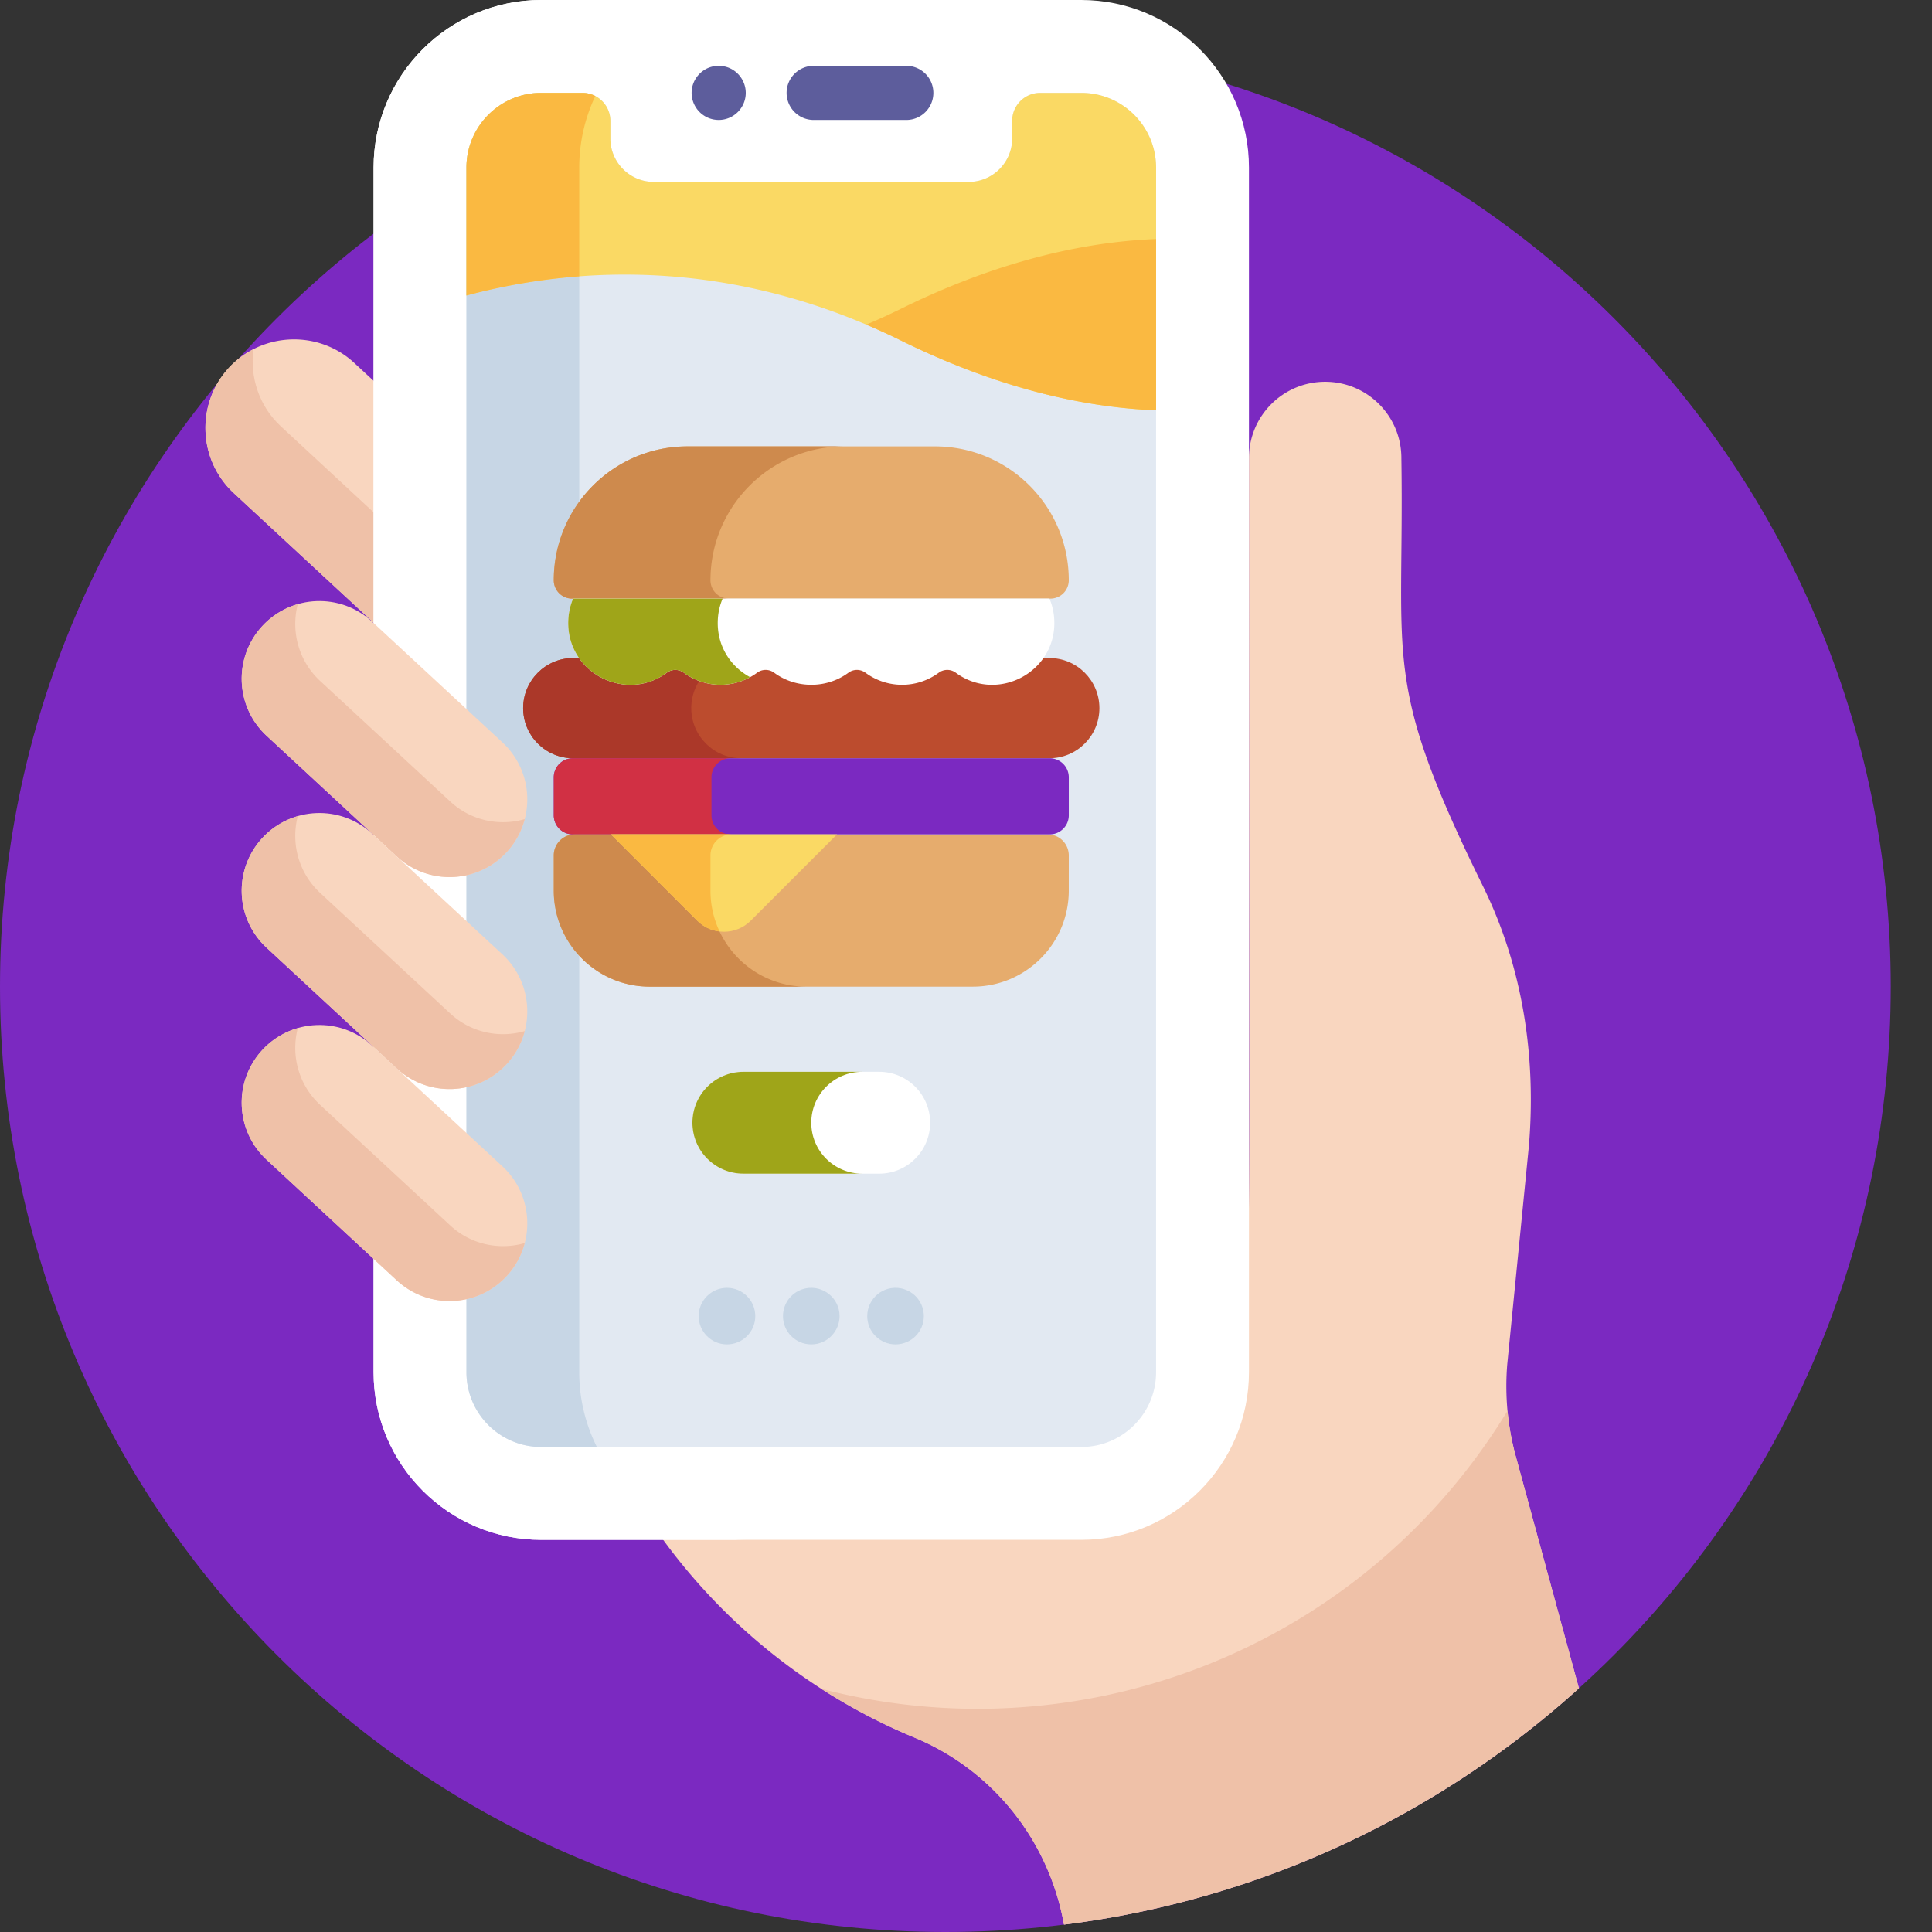
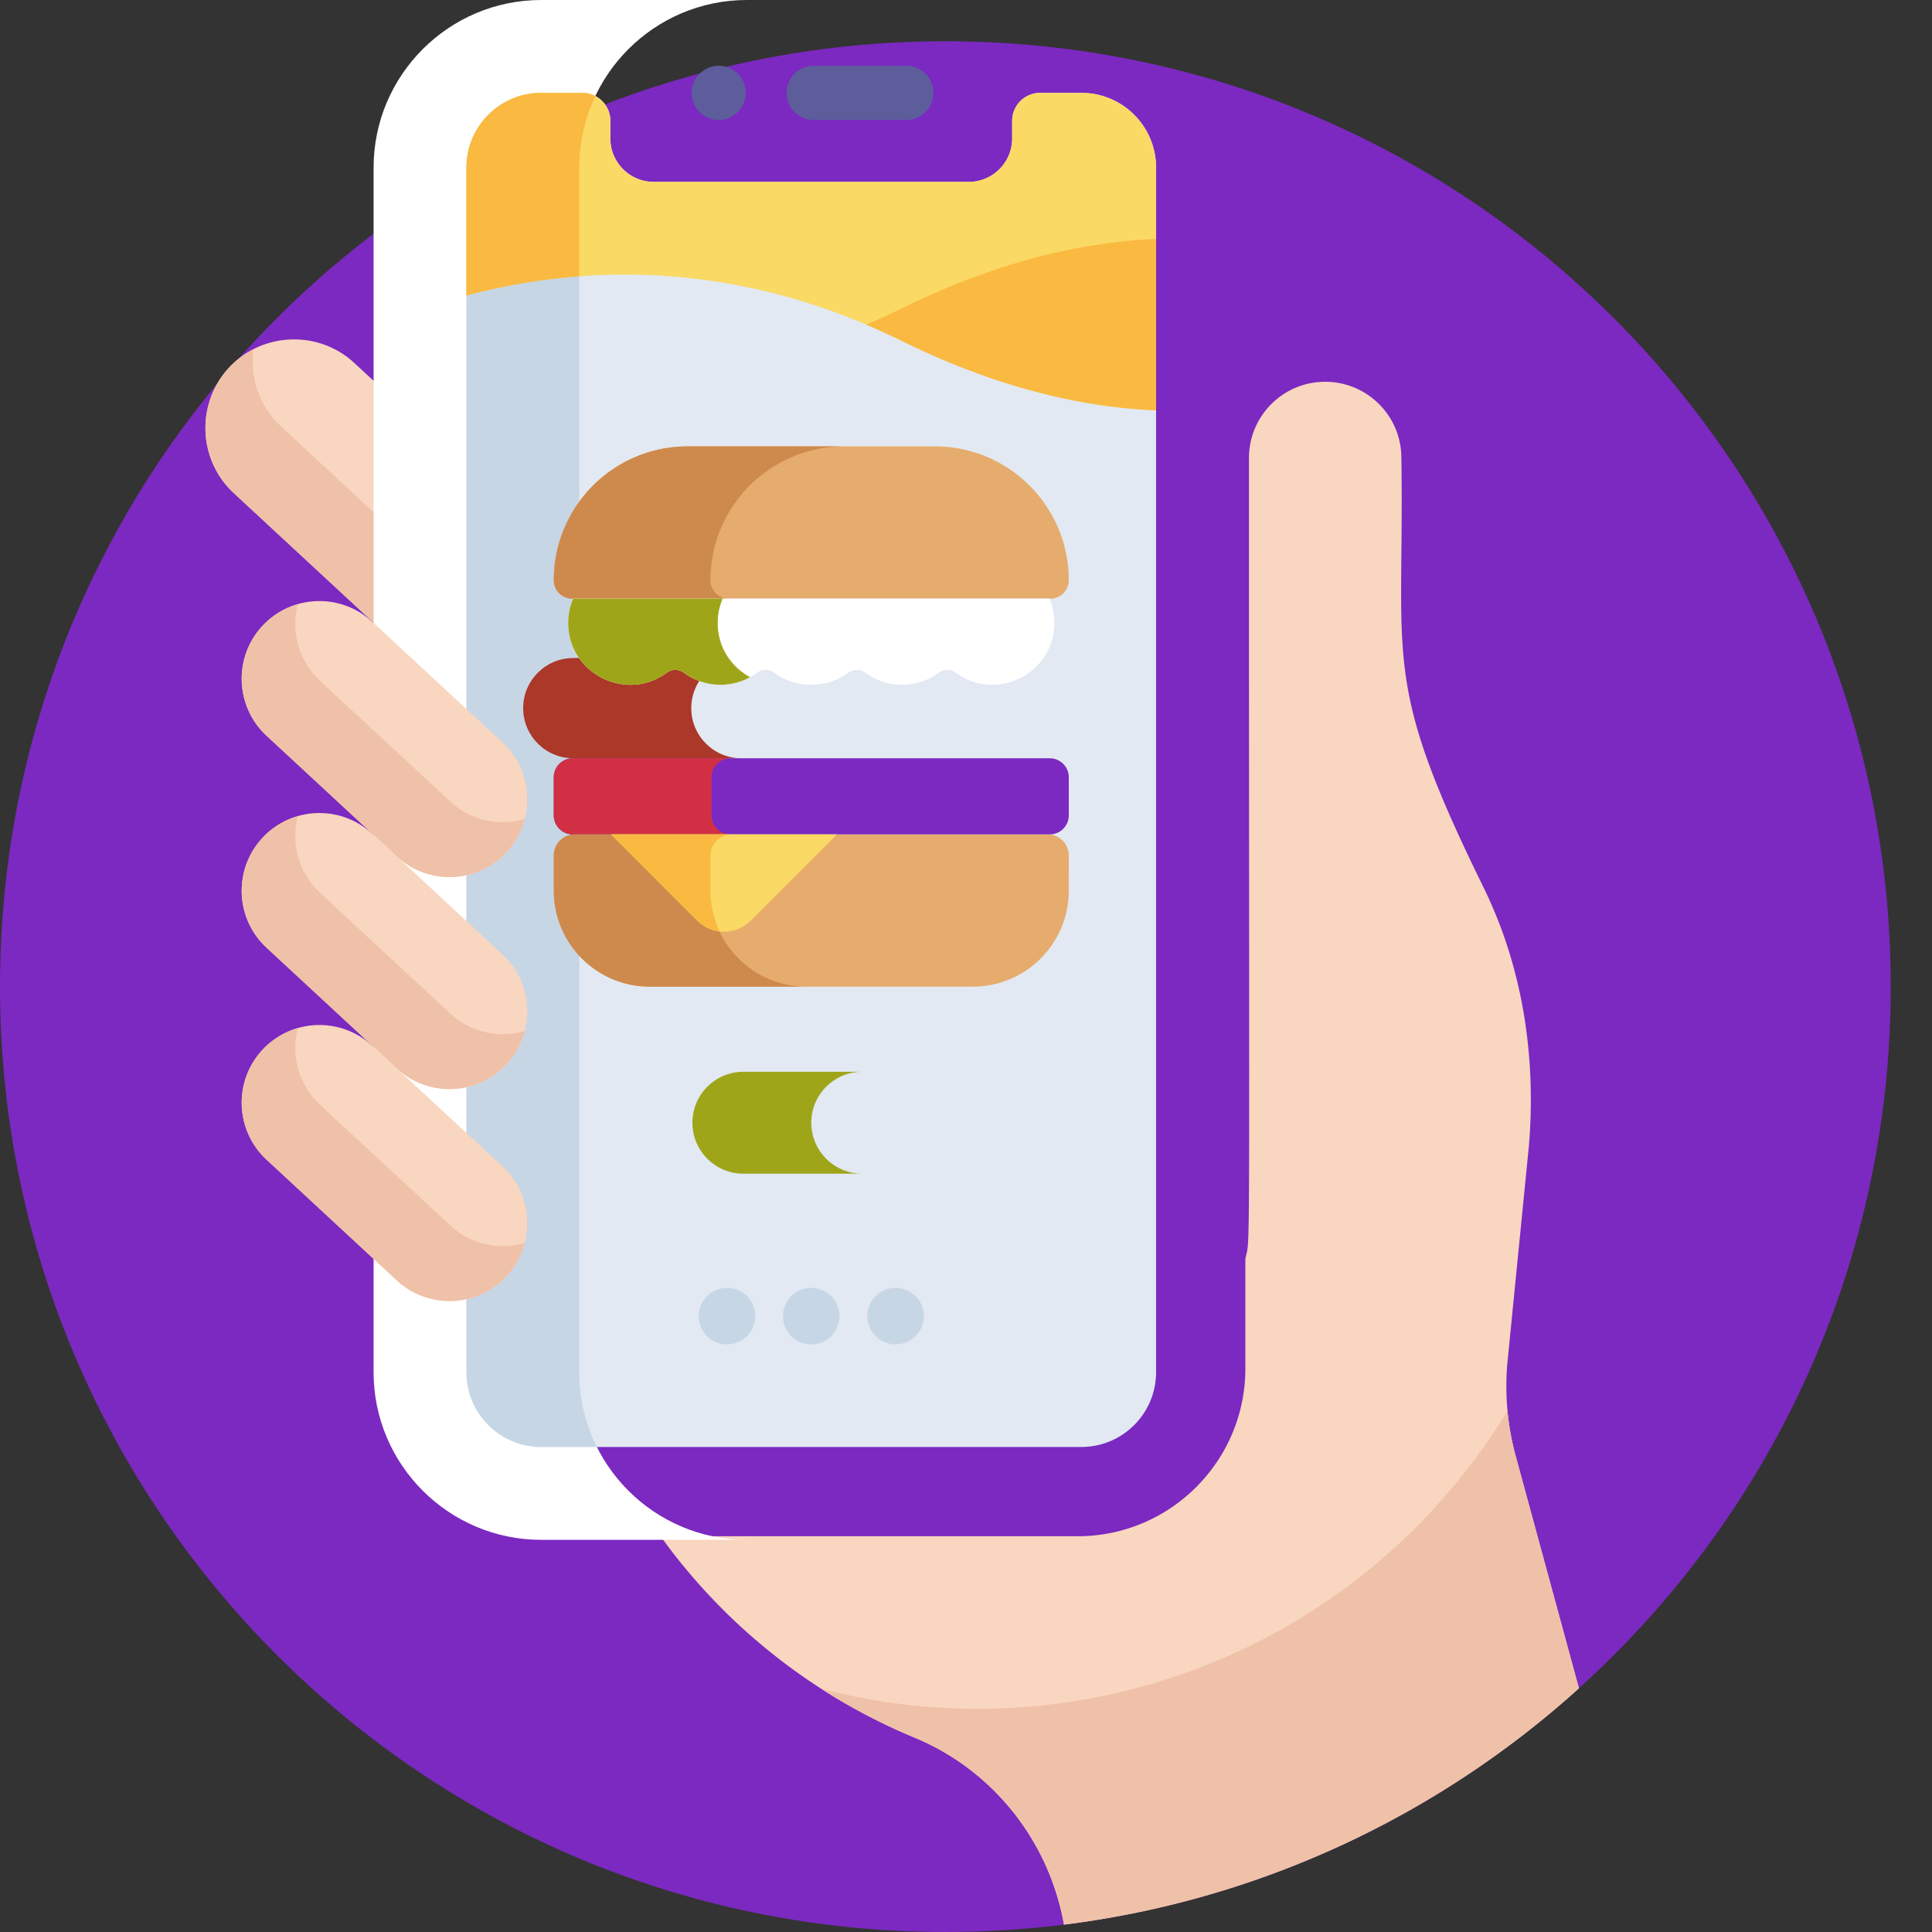
<svg xmlns="http://www.w3.org/2000/svg" version="1.1" width="512" height="512" x="0" y="0" viewBox="0 0 512 512" style="enable-background:new 0 0 512 512" xml:space="preserve" class="">
  <rect x="0" y="0" width="512" height="512" fill="#333333" stroke="none" />
  <g>
    <path fill="#7b29c1" d="M501.066 261.469C501.066 399.832 388.898 512 250.531 512 112.168 512 0 399.832 0 261.469 0 123.102 112.168 10.934 250.531 10.934c138.367 0 250.535 112.168 250.535 250.535zm0 0" opacity="1" data-original="#f5585c" class="" />
    <path fill="#f9d6bf" d="M401.672 385.86a70.578 70.578 0 0 1-2.238-24.278l5.746-57.98c1.953-23.645-1.653-47.336-12.121-68.625-27.043-55.016-20.84-59.008-21.68-113.606 0-11.152-9.04-20.195-20.195-20.195-11.153 0-20.196 9.043-20.196 20.195 0 222.031.414 205.738-.957 212.25v29.074c0 24.496-19.93 44.426-44.426 44.426h-110.55c16.984 23.617 40.218 42.113 67.183 53.313.164.07.332.136.5.21 20.832 8.797 35.344 27.614 39.23 49.399 52.173-6.531 99.356-29.105 136.462-62.629zM100.043 101.883l-6.152-5.7c-9.48-8.788-24.43-8.218-33.215 1.266-8.785 9.48-8.215 24.43 1.265 33.215l38.102 35.305zm0 0" opacity="1" data-original="#f9d6bf" class="" />
    <path fill="#efc1a8" d="M74.441 112.996c-5.816-5.39-8.261-13.094-7.27-20.437-2.374 1.214-4.585 2.828-6.495 4.89-8.785 9.48-8.215 24.43 1.265 33.215l38.102 35.305v-29.25zm0 0" opacity="1" data-original="#efc1a8" class="" />
-     <path fill="#ffffff" d="M286.563 0H143.425C118.93 0 99.004 19.93 99.004 44.426v319.222c0 24.497 19.926 44.426 44.422 44.426h143.137c24.496 0 44.425-19.926 44.425-44.426V44.426C330.988 19.93 311.058 0 286.563 0zm0 0" opacity="1" data-original="#494970" class="" />
    <path fill="#ffffff" d="M153.504 363.648V44.426C153.504 19.93 173.43 0 197.926 0h-54.5C118.93 0 99.004 19.93 99.004 44.426v319.222c0 24.497 19.926 44.426 44.422 44.426h54.5c-24.496 0-44.422-19.93-44.422-44.426zm0 0" opacity="1" data-original="#3a3a60" class="" />
    <path fill="#e2e9f2" d="M306.371 363.648c0 10.946-8.867 19.813-19.808 19.813H143.425c-10.942 0-19.813-8.871-19.813-19.813V44.426c0-10.942 8.871-19.813 19.813-19.813h10.914a7.413 7.413 0 0 1 7.414 7.414v4.703c0 6.305 5.16 11.465 11.469 11.465h83.543c6.304 0 11.464-5.16 11.464-11.465v-4.703a7.415 7.415 0 0 1 7.415-7.414h10.917c10.942 0 19.81 8.871 19.81 19.813zm0 0" opacity="1" data-original="#e2e9f2" class="" />
    <path fill="#c7d6e5" d="M153.504 363.648V44.426c0-6.781 1.531-13.211 4.262-18.969a7.368 7.368 0 0 0-3.422-.844h-10.918c-10.942 0-19.813 8.871-19.813 19.813v319.222c0 10.946 8.871 19.813 19.813 19.813h14.754a44.13 44.13 0 0 1-4.676-19.813zm0 0" opacity="1" data-original="#c7d6e5" class="" />
    <path fill="#5d5d9c" d="M240.176 31.79h-24.543a7.179 7.179 0 0 1-7.176-7.177 7.175 7.175 0 0 1 7.176-7.172h24.543a7.173 7.173 0 0 1 7.176 7.172c0 3.961-3.211 7.176-7.176 7.176zM190.46 31.785c-4.01 0-7.175-3.285-7.175-7.172 0-3.558 2.617-6.437 5.778-7.031a6.902 6.902 0 0 1 2.8 0c3.227.602 5.77 3.54 5.77 7.031 0 3.918-3.172 7.172-7.172 7.172zm0 0" opacity="1" data-original="#5d5d84" class="" />
    <path fill="#f9d6bf" d="M134.246 225.844c-7.726 8.34-20.758 8.84-29.101 1.105l-34.497-31.96c-8.343-7.731-8.84-20.762-1.109-29.106 7.73-8.344 20.762-8.84 29.102-1.11l34.5 31.965c8.34 7.73 8.84 20.762 1.105 29.106zm0 0" opacity="1" data-original="#f9d6bf" class="" />
    <path fill="#efc1a8" d="M119.336 212.422 84.84 180.457c-5.77-5.344-7.781-13.227-5.922-20.336a20.478 20.478 0 0 0-9.379 5.762c-7.73 8.344-7.234 21.375 1.11 29.105l34.496 31.965c8.343 7.73 21.37 7.234 29.101-1.11a20.5 20.5 0 0 0 4.813-8.765c-6.707 1.934-14.23.434-19.723-4.656zM399.504 373.887c-38.164 62.66-112.262 91.758-181.856 73.66a156.35 156.35 0 0 0 24.586 12.883c.168.07.336.14.5.21 20.836 8.801 35.344 27.618 39.23 49.403 52.177-6.531 99.36-29.106 136.462-62.633l-16.754-61.55a70.576 70.576 0 0 1-2.168-11.973zm0 0" opacity="1" data-original="#efc1a8" class="" />
    <path fill="#f9d6bf" d="M134.246 338.191c-7.726 8.344-20.758 8.84-29.101 1.11l-34.497-31.965c-8.343-7.73-8.84-20.762-1.109-29.106 7.73-8.34 20.762-8.84 29.102-1.109l34.5 31.965c8.34 7.73 8.84 20.762 1.105 29.105zm0 0" opacity="1" data-original="#f9d6bf" class="" />
    <path fill="#efc1a8" d="M119.336 324.77 84.84 292.805c-5.77-5.344-7.781-13.227-5.922-20.336a20.478 20.478 0 0 0-9.379 5.761c-7.73 8.344-7.234 21.375 1.11 29.106l34.496 31.965c8.343 7.73 21.37 7.234 29.101-1.11a20.5 20.5 0 0 0 4.813-8.765c-6.707 1.933-14.23.433-19.723-4.656zm0 0" opacity="1" data-original="#efc1a8" class="" />
    <path fill="#f9d6bf" d="M134.246 282.016c-7.726 8.343-20.758 8.84-29.101 1.109L70.648 251.16c-8.343-7.726-8.84-20.758-1.109-29.101 7.73-8.344 20.762-8.84 29.102-1.11l34.5 31.965c8.34 7.73 8.84 20.758 1.105 29.102zm0 0" opacity="1" data-original="#f9d6bf" class="" />
    <path fill="#efc1a8" d="M119.336 268.598 84.84 236.633c-5.77-5.348-7.781-13.227-5.922-20.34a20.467 20.467 0 0 0-9.379 5.766c-7.73 8.343-7.234 21.37 1.11 29.101l34.496 31.965c8.343 7.73 21.37 7.234 29.101-1.11a20.477 20.477 0 0 0 4.813-8.765c-6.707 1.938-14.23.438-19.723-4.652zm0 0" opacity="1" data-original="#efc1a8" class="" />
    <g fill="#c7d6e5">
      <path d="M192.656 356.281c-4.25 0-7.5-3.488-7.5-7.488 0-4.145 3.367-7.5 7.5-7.5 4.153 0 7.5 3.355 7.5 7.5 0 4.137-3.36 7.488-7.5 7.488zM214.996 356.281c-4.187 0-7.5-3.398-7.5-7.488 0-3.508 2.422-6.613 6.031-7.36 4.508-.906 8.97 2.516 8.97 7.36 0 3.945-3.2 7.488-7.5 7.488zM237.328 356.281c-4.148 0-7.5-3.375-7.5-7.488 0-4.684 4.266-8.285 8.969-7.36 3.672.778 6.031 3.91 6.031 7.36 0 4.121-3.355 7.488-7.5 7.488zm0 0" fill="#c7d6e5" opacity="1" data-original="#c7d6e5" class="" />
    </g>
    <path fill="#fad964" d="M286.563 24.613h-10.915a7.415 7.415 0 0 0-7.414 7.414v4.703c0 6.305-5.164 11.47-11.468 11.47h-83.543c-6.305 0-11.465-5.165-11.465-11.47v-4.703a7.415 7.415 0 0 0-7.414-7.414h-10.918c-10.942 0-19.813 8.871-19.813 19.813v33.89c27.004-7.23 68.746-10.949 115.168 11.938 22.332 11.012 45.242 17.601 67.594 18.48V44.426c-.004-10.942-8.871-19.813-19.813-19.813zm0 0" opacity="1" data-original="#fad964" class="" />
    <path fill="#fab941" d="M229.57 86.035a178.543 178.543 0 0 1 9.211 4.219c22.332 11.012 45.242 17.601 67.594 18.48v-45.39c-22.352.875-45.262 7.468-67.594 18.476a176.664 176.664 0 0 1-9.21 4.215zM153.504 44.426c0-6.781 1.531-13.211 4.262-18.969a7.568 7.568 0 0 0-3.422-.844h-10.918c-10.942 0-19.813 8.871-19.813 19.813v33.89a163.033 163.033 0 0 1 29.89-5.082zm0 0" opacity="1" data-original="#fab941" class="" />
-     <path fill="#bc4c2e" d="M278.07 174.383H151.926c-7.336 0-13.285 5.945-13.285 13.285 0 7.336 5.949 13.281 13.285 13.281H278.07c7.336 0 13.285-5.945 13.285-13.281-.003-7.34-5.949-13.285-13.285-13.285zm0 0" opacity="1" data-original="#bc4c2e" class="" />
    <path fill="#ab3829" d="M183.191 187.668c0-7.34 5.95-13.285 13.286-13.285h-44.551c-7.34 0-13.285 5.945-13.285 13.285 0 7.336 5.945 13.281 13.285 13.281h44.55c-7.335 0-13.285-5.945-13.285-13.281zm0 0" opacity="1" data-original="#ab3829" />
    <path fill="#e6ac6d" d="M277.664 221.121H152.328a5.578 5.578 0 0 0-5.574 5.578v9.324c0 14.051 11.39 25.446 25.441 25.446h85.602c14.05 0 25.441-11.395 25.441-25.446V226.7a5.576 5.576 0 0 0-5.574-5.578zm0 0" opacity="1" data-original="#e6ac6d" class="" />
    <path fill="#7b29c1" d="M278.188 221.121h-126.38a5.052 5.052 0 0 1-5.054-5.05v-10.067a5.055 5.055 0 0 1 5.055-5.055h126.379a5.055 5.055 0 0 1 5.054 5.055v10.066c0 2.79-2.262 5.051-5.055 5.051zm0 0" opacity="1" data-original="#f5585c" class="" />
    <path fill="#d13044" d="M188.547 216.07v-10.066a5.055 5.055 0 0 1 5.05-5.055H151.81a5.055 5.055 0 0 0-5.055 5.055v10.066a5.055 5.055 0 0 0 5.055 5.055h41.789a5.057 5.057 0 0 1-5.051-5.055zm0 0" opacity="1" data-original="#d13044" class="" />
    <path fill="#e6ac6d" d="M146.754 153.777c0-19.597 15.887-35.48 35.48-35.48h65.524c19.597 0 35.48 15.883 35.48 35.48a4.86 4.86 0 0 1-4.86 4.864H151.614a4.86 4.86 0 0 1-4.86-4.864zm0 0" opacity="1" data-original="#e6ac6d" class="" />
    <path fill="#ce8a4d" d="M188.281 236.023V226.7a5.579 5.579 0 0 1 5.578-5.578h-41.53a5.578 5.578 0 0 0-5.575 5.578v9.324c0 14.051 11.39 25.446 25.441 25.446h41.528c-14.051 0-25.442-11.395-25.442-25.446zM188.281 153.777c0-19.597 15.887-35.48 35.485-35.48h-41.532c-19.593 0-35.48 15.883-35.48 35.48a4.86 4.86 0 0 0 4.86 4.864h41.53a4.861 4.861 0 0 1-4.863-4.864zm0 0" opacity="1" data-original="#ce8a4d" class="" />
    <path fill="#ffffff" d="M278.113 158.64H151.88a16.335 16.335 0 0 0-1.27 5.516c-.754 13.957 15.082 22.266 26.098 14.117a3.797 3.797 0 0 1 4.508 0 16.326 16.326 0 0 0 19.43 0 3.797 3.797 0 0 1 4.507 0c5.664 4.192 13.805 4.352 19.692 0a3.792 3.792 0 0 1 4.504 0 16.332 16.332 0 0 0 19.433 0 3.792 3.792 0 0 1 4.504 0c11.016 8.145 26.856-.16 26.098-14.117a16.242 16.242 0 0 0-1.27-5.515zm0 0" opacity="1" data-original="#afbc31" class="" />
    <path fill="#9fa519" d="M190.234 164.156a16.242 16.242 0 0 1 1.27-5.515h-39.625a16.335 16.335 0 0 0-1.27 5.515c-.754 13.957 15.082 22.266 26.098 14.117a3.797 3.797 0 0 1 4.508 0 16.317 16.317 0 0 0 17.566 1.18c-5.195-2.816-8.922-8.355-8.547-15.297zm0 0" opacity="1" data-original="#9fa519" class="" />
    <path fill="#fad964" d="m161.922 221.121 22.879 22.883c3.887 3.887 10.254 3.887 14.14 0l22.88-22.883zm0 0" opacity="1" data-original="#fad964" class="" />
    <path fill="#fab941" d="M190.695 246.844a25.322 25.322 0 0 1-2.414-10.82v-9.325a5.579 5.579 0 0 1 5.578-5.578h-31.937l22.879 22.883a9.939 9.939 0 0 0 5.894 2.84zm0 0" opacity="1" data-original="#fab941" class="" />
-     <path fill="#ffffff" d="M232.996 311.035h-36c-7.457 0-13.5-6.043-13.5-13.5s6.043-13.5 13.5-13.5h36c7.457 0 13.5 6.043 13.5 13.5s-6.043 13.5-13.5 13.5zm0 0" opacity="1" data-original="#afbc31" class="" />
    <path fill="#9fa519" d="M214.996 297.535c0-7.457 6.043-13.5 13.5-13.5h-31.5c-7.457 0-13.5 6.043-13.5 13.5s6.043 13.5 13.5 13.5h31.5c-7.457 0-13.5-6.043-13.5-13.5zm0 0" opacity="1" data-original="#9fa519" class="" />
  </g>
</svg>